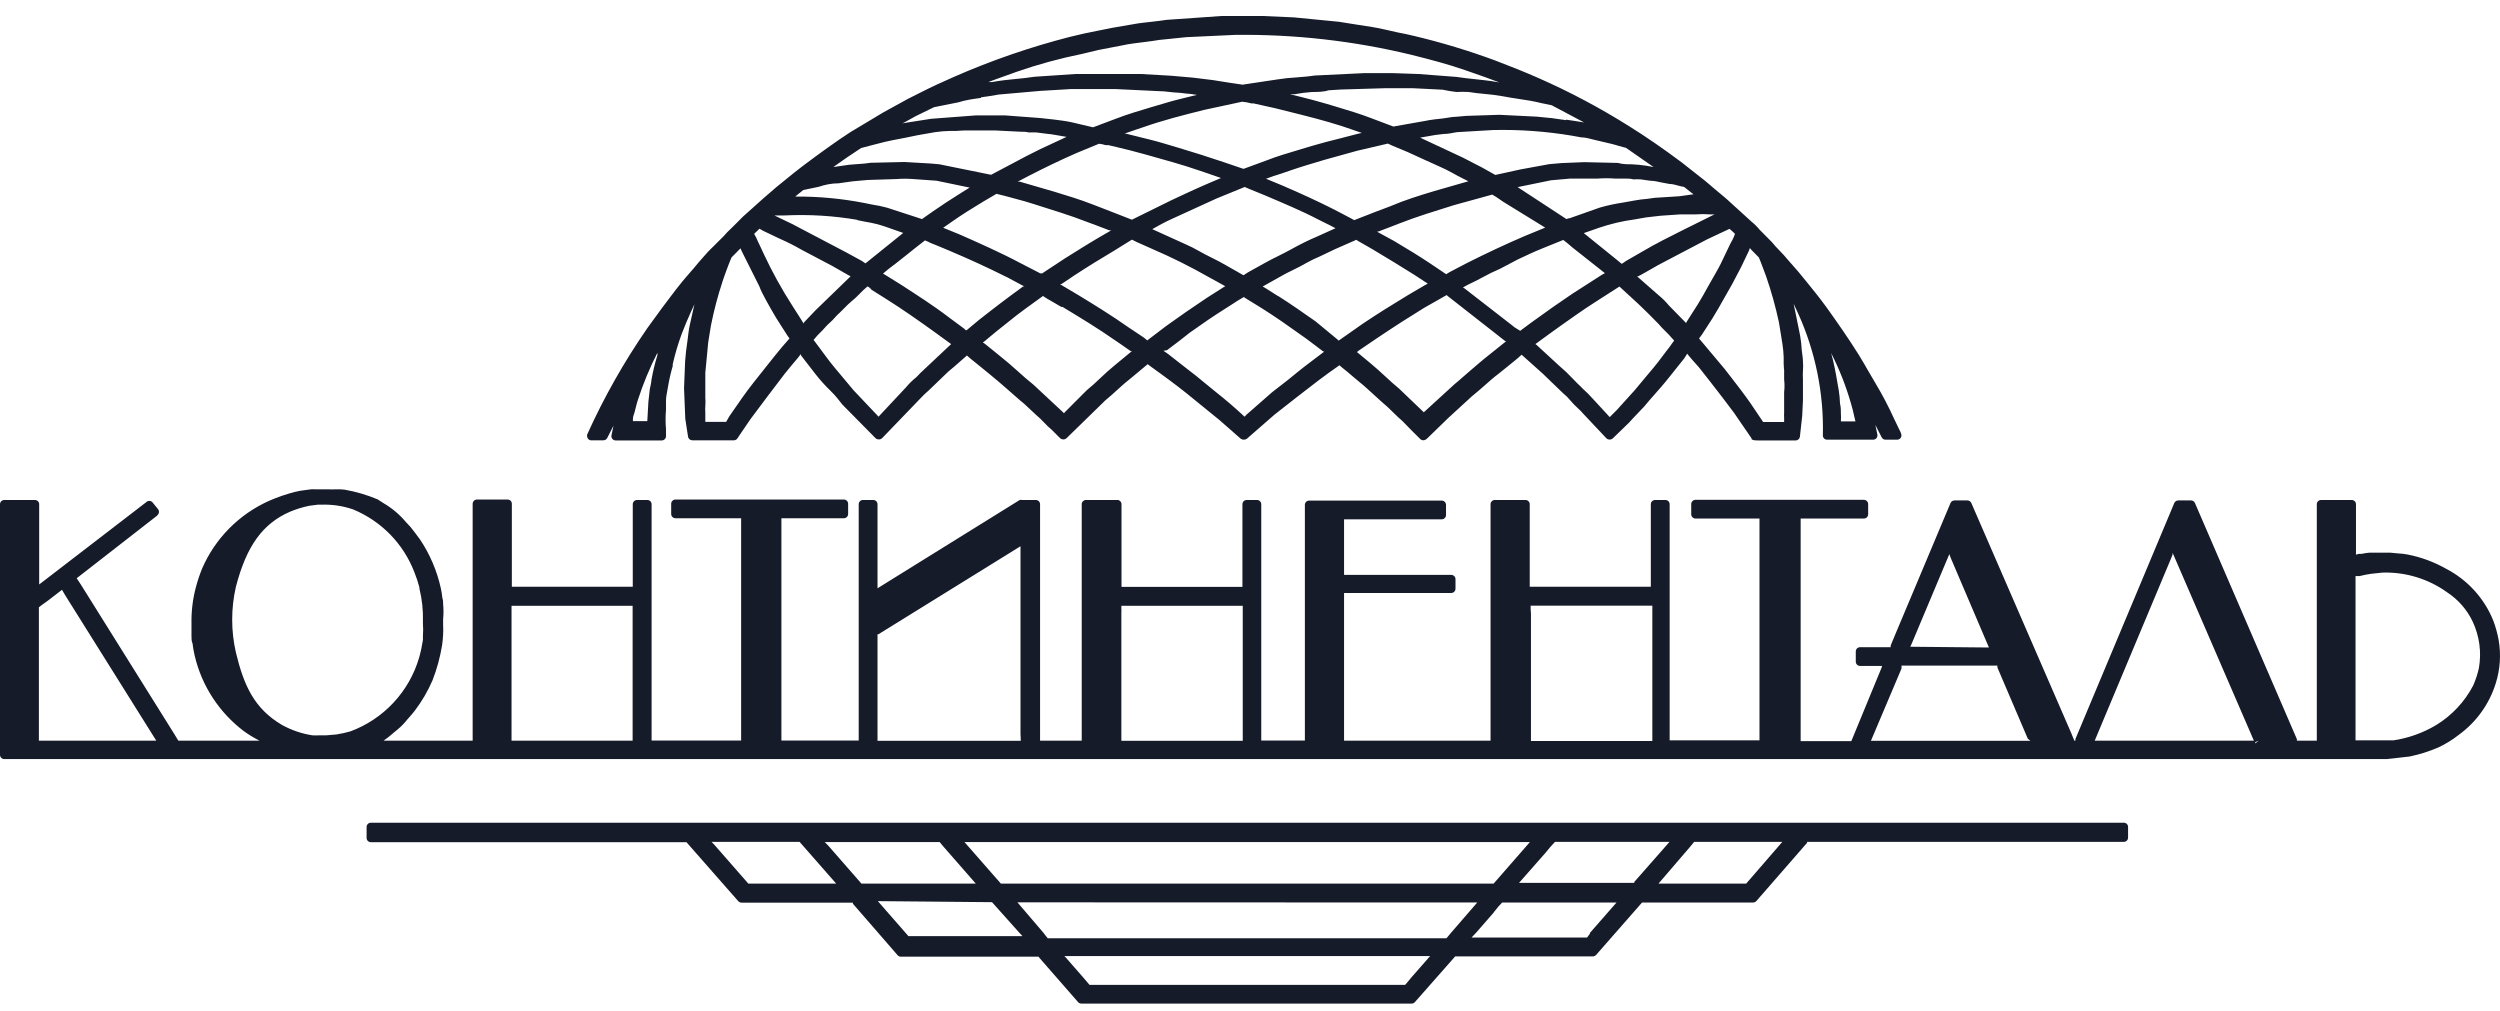
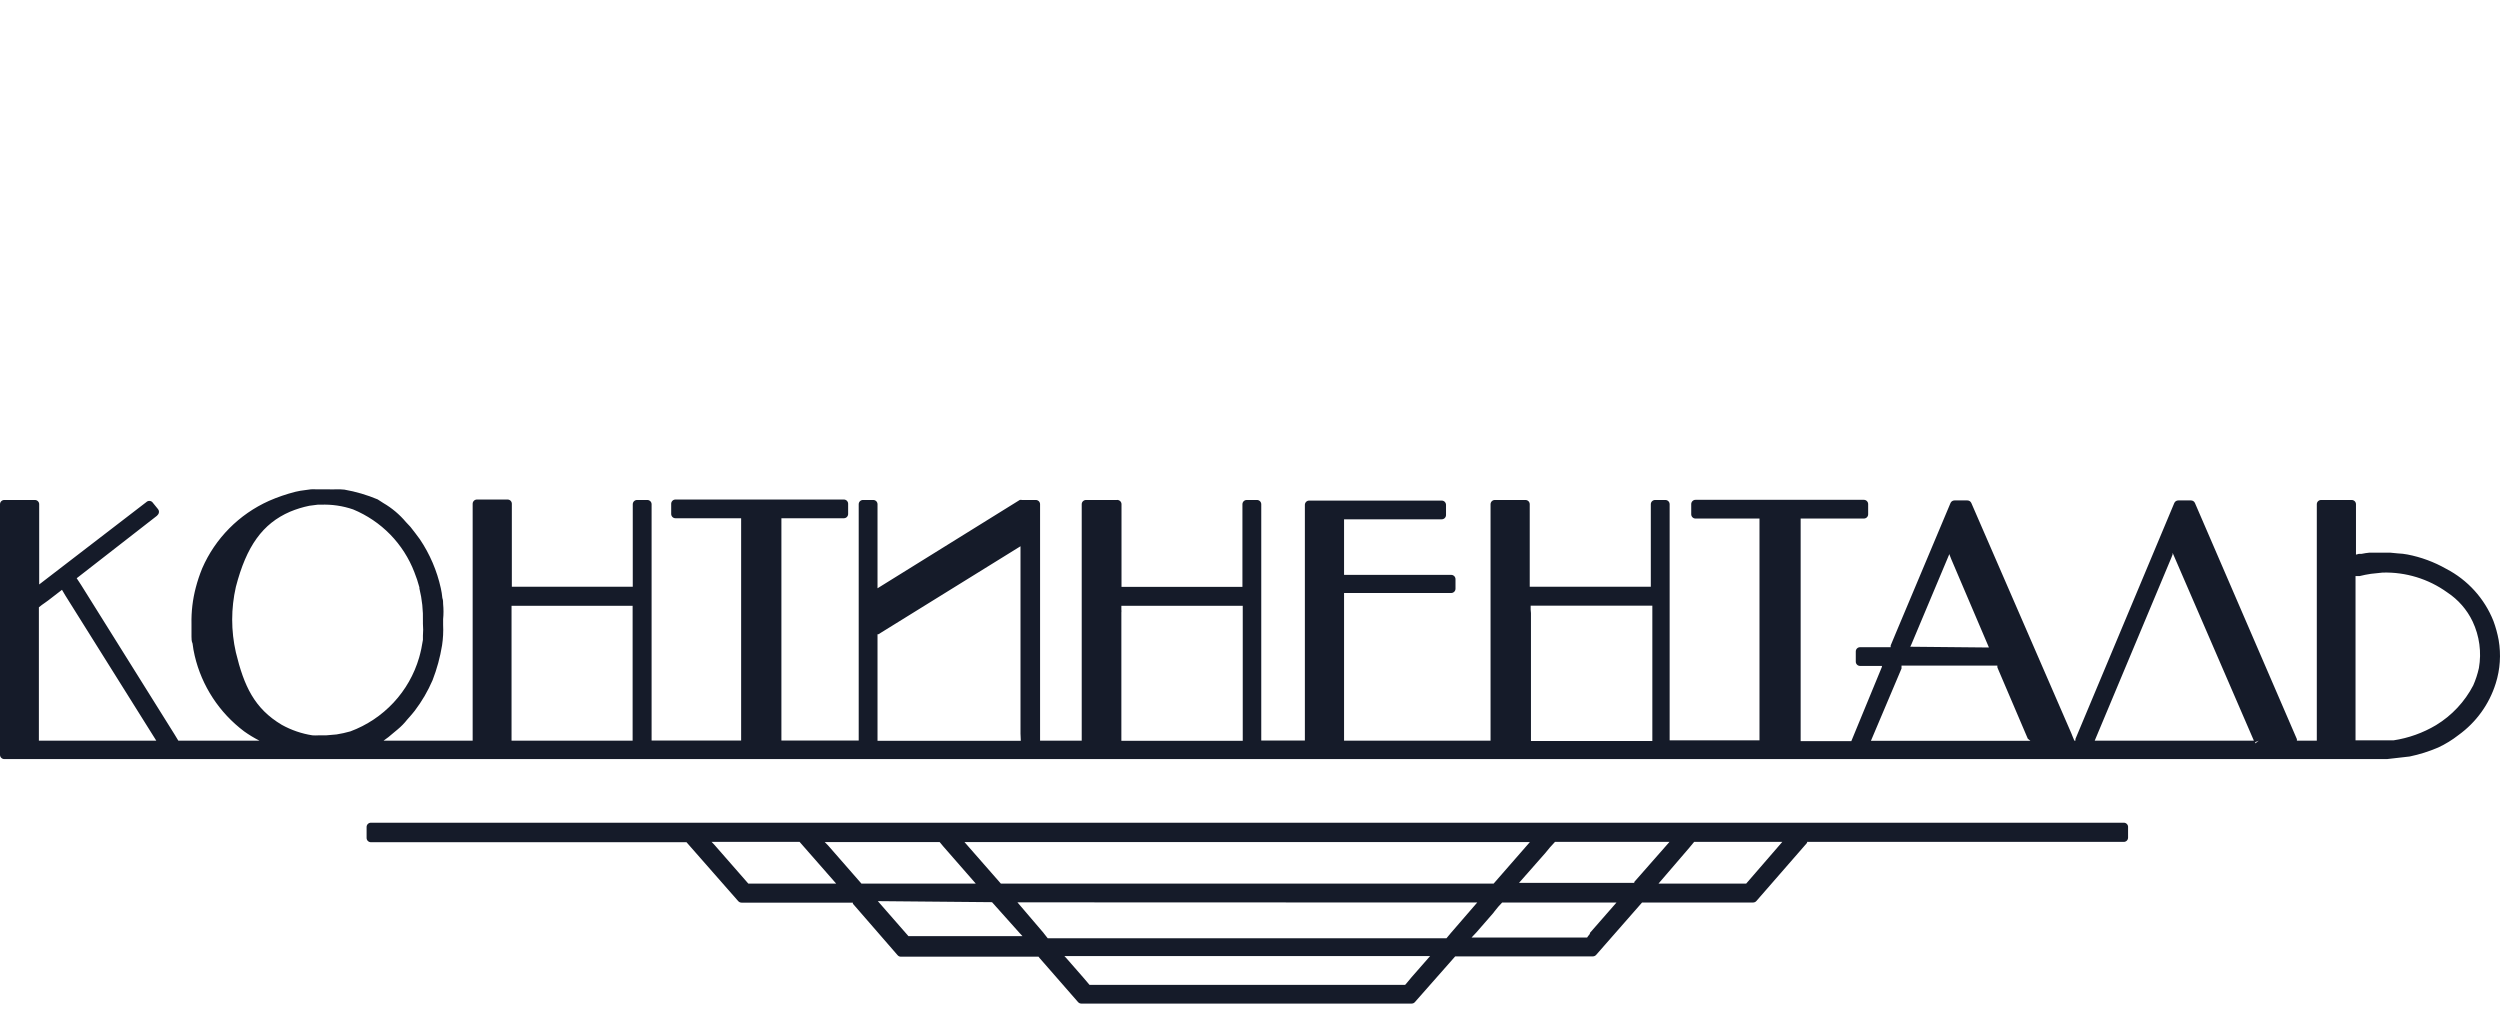
<svg xmlns="http://www.w3.org/2000/svg" width="141" height="57" viewBox="0 0 141 57" fill="none">
-   <path d="M33.401 24.833H34.031C34.075 24.833 34.119 24.821 34.157 24.799C34.195 24.776 34.226 24.743 34.247 24.704L34.601 24.009L34.488 24.549C34.481 24.585 34.481 24.622 34.489 24.657C34.498 24.693 34.515 24.726 34.538 24.754C34.561 24.782 34.591 24.805 34.624 24.82C34.657 24.835 34.694 24.842 34.73 24.841H37.32C37.352 24.841 37.383 24.835 37.413 24.823C37.442 24.811 37.468 24.793 37.491 24.771C37.513 24.749 37.531 24.722 37.543 24.693C37.556 24.664 37.562 24.633 37.562 24.601C37.562 24.472 37.562 24.335 37.562 24.198C37.531 23.837 37.531 23.476 37.562 23.116V22.592C37.562 22.351 37.631 22.111 37.665 21.871C37.733 21.456 37.825 21.046 37.942 20.643V20.54C38.075 19.957 38.246 19.384 38.451 18.823C38.615 18.402 38.796 17.964 38.969 17.586L39.167 17.157C39.116 17.397 39.064 17.638 39.003 17.887L38.908 18.316C38.848 18.591 38.813 18.874 38.779 19.174C38.744 19.475 38.727 19.587 38.693 19.81L38.641 20.368L38.58 21.905L38.65 23.622L38.805 24.618C38.811 24.677 38.84 24.732 38.884 24.772C38.929 24.811 38.987 24.833 39.047 24.833H41.395C41.434 24.832 41.474 24.821 41.508 24.802C41.543 24.782 41.572 24.755 41.593 24.721L41.818 24.386L42.327 23.639C42.957 22.781 43.622 21.922 44.27 21.064C44.399 20.9 44.528 20.746 44.658 20.591L45.012 20.171L45.072 20.093L45.167 19.965V20.024L45.228 20.11L45.979 21.081C46.238 21.416 46.523 21.733 46.842 22.042C47.161 22.351 47.291 22.549 47.516 22.824L49.38 24.713C49.431 24.759 49.497 24.784 49.566 24.784C49.634 24.784 49.701 24.759 49.751 24.713L51.901 22.48C52.053 22.316 52.214 22.161 52.384 22.017L53.481 20.96C53.688 20.797 53.887 20.617 54.085 20.445L54.534 20.05L54.672 20.171L54.793 20.273C54.983 20.42 55.164 20.566 55.346 20.72L55.829 21.115C56.174 21.39 56.511 21.69 56.839 21.974C57.167 22.257 57.452 22.523 57.754 22.764L58.462 23.425C58.609 23.547 58.747 23.679 58.876 23.82C59.014 23.969 59.161 24.11 59.317 24.24L59.791 24.713C59.841 24.758 59.906 24.783 59.973 24.783C60.04 24.783 60.105 24.758 60.154 24.713L62.347 22.575C62.571 22.394 62.787 22.197 62.994 22.008C63.202 21.819 63.434 21.604 63.668 21.424L64.082 21.081C64.22 20.96 64.367 20.84 64.514 20.72L64.73 20.54L64.842 20.626L64.911 20.677L65.584 21.166L65.947 21.433C66.577 21.896 67.19 22.394 67.785 22.884L68.778 23.691L69.97 24.738C70.022 24.777 70.086 24.799 70.151 24.799C70.216 24.799 70.28 24.777 70.332 24.738L71.886 23.382L73.19 22.36C73.949 21.768 74.735 21.158 75.546 20.6L75.641 20.686L75.745 20.772C75.909 20.9 76.064 21.029 76.22 21.166L76.66 21.536C76.945 21.759 77.213 22.017 77.48 22.257C77.748 22.497 78.007 22.746 78.266 22.961L78.853 23.528C79.024 23.672 79.185 23.827 79.336 23.991L79.561 24.223L80.105 24.764C80.154 24.809 80.219 24.833 80.286 24.833C80.361 24.823 80.43 24.79 80.484 24.738L81.667 23.588L83.005 22.36C83.247 22.163 83.489 21.956 83.722 21.75C83.955 21.544 84.231 21.295 84.507 21.089L85.008 20.686C85.198 20.531 85.388 20.377 85.578 20.222L85.681 20.128L85.82 20.007L87.02 21.081L88.142 22.163C88.303 22.293 88.451 22.44 88.582 22.6C88.7 22.741 88.826 22.873 88.962 22.995C89.088 23.108 89.206 23.228 89.316 23.356L90.602 24.721C90.652 24.767 90.716 24.792 90.784 24.792C90.851 24.792 90.915 24.767 90.965 24.721L91.638 24.069C91.804 23.918 91.959 23.758 92.104 23.588L92.726 22.935C92.924 22.686 93.14 22.454 93.347 22.214C93.555 21.974 93.882 21.613 94.133 21.287L94.997 20.205L95.083 20.067L95.16 19.947L95.238 20.05C95.359 20.196 95.48 20.342 95.609 20.48C95.739 20.617 95.877 20.78 95.998 20.943L96.49 21.57C96.93 22.12 97.353 22.695 97.802 23.287L98.786 24.721V24.764C98.856 24.824 98.925 24.841 99.166 24.841H101.273C101.333 24.842 101.39 24.82 101.434 24.78C101.48 24.741 101.508 24.686 101.515 24.627L101.644 23.459L101.686 22.6V21.39C101.676 21.233 101.676 21.075 101.686 20.918C101.701 20.74 101.701 20.562 101.686 20.385C101.686 20.171 101.636 19.947 101.618 19.741C101.605 19.479 101.576 19.218 101.532 18.96L101.428 18.436C101.342 17.99 101.255 17.577 101.161 17.131C101.246 17.311 101.333 17.492 101.419 17.689C102.394 19.846 102.869 22.194 102.809 24.558C102.809 24.59 102.814 24.621 102.826 24.651C102.838 24.68 102.856 24.707 102.878 24.73C102.901 24.752 102.928 24.77 102.957 24.781C102.987 24.793 103.019 24.799 103.051 24.799H105.641C105.677 24.799 105.713 24.792 105.745 24.777C105.778 24.762 105.807 24.74 105.831 24.713C105.855 24.684 105.872 24.651 105.881 24.616C105.89 24.58 105.89 24.543 105.883 24.507L105.77 23.966L106.124 24.661C106.144 24.702 106.174 24.736 106.212 24.761C106.25 24.785 106.295 24.798 106.34 24.799H107.004C107.039 24.798 107.074 24.79 107.104 24.775C107.136 24.76 107.164 24.739 107.186 24.713C107.209 24.686 107.225 24.654 107.234 24.62C107.243 24.585 107.245 24.55 107.238 24.515C107.216 24.418 107.179 24.325 107.125 24.24L106.841 23.648C106.524 22.947 106.167 22.265 105.77 21.604L105.433 21.029C105.235 20.686 105.045 20.351 104.838 20.016C104.208 19.011 103.534 18.058 103.025 17.346C102.671 16.856 102.291 16.384 101.92 15.929L101.428 15.328L100.84 14.658C100.694 14.478 100.538 14.306 100.375 14.143C100.211 13.98 100.081 13.834 99.934 13.654L99.252 12.967C99.111 12.793 98.952 12.635 98.777 12.494L97.353 11.198C97.137 11.018 96.922 10.837 96.706 10.657C96.49 10.477 96.197 10.21 95.92 10.004L94.841 9.154C93.805 8.382 92.838 7.712 91.871 7.111C90.237 6.083 88.529 5.176 86.761 4.398C85.966 4.046 85.155 3.728 84.326 3.41C82.833 2.858 81.308 2.397 79.759 2.028C79.457 1.95 79.146 1.89 78.836 1.83L78.154 1.676C77.653 1.556 77.118 1.478 76.6 1.401C76.246 1.349 75.926 1.298 75.521 1.229L72.974 0.98L71.247 0.903H68.891L65.809 1.118C65.524 1.161 65.239 1.195 64.945 1.229C64.652 1.264 64.255 1.298 63.909 1.367L62.761 1.564L61.898 1.736C61.371 1.839 60.853 1.95 60.344 2.079C58.111 2.652 55.928 3.404 53.818 4.329C53.153 4.621 52.548 4.896 51.979 5.188L51.21 5.574L49.821 6.338C49.193 6.716 48.577 7.085 47.973 7.446C47.11 8.004 46.246 8.639 45.426 9.249L45.211 9.412C44.917 9.635 44.632 9.867 44.347 10.099L43.777 10.562L43.052 11.189L42.189 11.962C41.985 12.133 41.792 12.317 41.611 12.512L41.248 12.872C41.092 13.014 40.944 13.166 40.808 13.327L39.944 14.186L39.426 14.77C39.245 14.993 39.055 15.216 38.865 15.431C38.675 15.646 38.347 16.032 38.114 16.341C37.631 16.968 37.07 17.724 36.517 18.496C35.204 20.394 34.065 22.405 33.116 24.507C33.108 24.546 33.108 24.587 33.116 24.627C33.12 24.659 33.131 24.691 33.148 24.719C33.164 24.747 33.187 24.772 33.213 24.791C33.24 24.81 33.27 24.824 33.303 24.831C33.335 24.838 33.368 24.839 33.401 24.833ZM36.742 21.398C36.742 21.579 36.681 21.759 36.647 21.956L36.569 22.669L36.508 23.751H35.697V23.622C35.697 23.493 35.757 23.365 35.792 23.244C35.827 23.124 35.904 22.764 35.982 22.54C36.277 21.632 36.644 20.747 37.078 19.896V20.033C36.938 20.489 36.825 20.954 36.742 21.424V21.398ZM100.625 20.823V21.407C100.653 21.641 100.653 21.877 100.625 22.111V23.262C100.618 23.364 100.618 23.468 100.625 23.571C100.625 23.639 100.625 23.734 100.625 23.802H99.442L98.725 22.738C98.372 22.231 97.992 21.742 97.621 21.261L97.267 20.806L95.825 19.089L95.981 18.883L96.576 17.964C96.81 17.586 97.025 17.208 97.241 16.822C97.457 16.436 97.535 16.298 97.69 16.032L98.199 15.062L98.631 14.16L98.683 14.031V13.98L98.735 14.04L98.812 14.126L99.2 14.521L99.313 14.796C99.417 15.062 99.511 15.328 99.615 15.603C99.905 16.446 100.145 17.306 100.332 18.179L100.53 19.406C100.568 19.651 100.591 19.897 100.599 20.145C100.593 20.38 100.598 20.615 100.617 20.849L100.625 20.823ZM97.577 13.774C97.483 13.963 97.396 14.143 97.31 14.332C97.145 14.702 96.962 15.063 96.758 15.414L96.352 16.126C96.153 16.487 95.955 16.848 95.739 17.191L95.393 17.732L95.143 18.127L95.091 18.221L95.039 18.161L94.124 17.226C93.953 17.018 93.763 16.829 93.555 16.659L92.329 15.585H92.39L92.553 15.5L93.071 15.208L93.52 14.95L96.283 13.499L97.543 12.907C97.652 12.995 97.756 13.09 97.854 13.19C97.785 13.387 97.681 13.602 97.577 13.774ZM71.895 6.098L72.551 6.261C73.656 6.536 74.692 6.793 75.702 7.119L76.185 7.283L76.807 7.497L76.608 7.54L75.581 7.806C75.063 7.935 74.519 8.072 74.001 8.227L73.259 8.45C72.654 8.631 72.033 8.811 71.446 9.043L70.134 9.524L70.004 9.481L69.02 9.146C68.157 8.854 67.337 8.596 66.508 8.347L65.644 8.09C65.17 7.944 64.678 7.832 64.203 7.712L63.512 7.54H63.409L64.03 7.325L64.488 7.171C65.584 6.785 66.732 6.493 67.941 6.192L70.056 5.737C70.231 5.752 70.405 5.784 70.574 5.831H70.695L71.273 5.96L71.895 6.098ZM82.833 10.219L80.89 10.777C80.027 11.035 79.207 11.292 78.404 11.636L77.541 11.962L76.375 12.417L76.211 12.323L75.262 11.825C74.347 11.361 73.354 10.906 72.318 10.46L71.403 10.082C71.679 9.979 71.955 9.884 72.266 9.79L72.715 9.635C73.354 9.412 74.036 9.214 74.692 9.017L76.548 8.502L78.275 8.098L78.404 8.158L78.516 8.21L79.379 8.57L80.32 9L81.115 9.36C81.395 9.48 81.669 9.615 81.935 9.764C82.09 9.858 82.254 9.936 82.418 10.022L82.841 10.236L82.833 10.219ZM65.403 12.692C65.644 12.563 65.886 12.434 66.145 12.323L68.606 11.198L70.203 10.545L70.358 10.614L70.479 10.665L71.342 11.018C72.326 11.438 73.388 11.876 74.407 12.409L74.735 12.572C74.934 12.666 75.132 12.769 75.322 12.872L74.295 13.336C73.799 13.547 73.315 13.785 72.844 14.049C72.585 14.194 72.326 14.323 72.067 14.452C71.808 14.581 71.515 14.727 71.247 14.881L70.384 15.362L70.263 15.44L70.134 15.525L69.124 14.95C68.873 14.804 68.606 14.667 68.347 14.538C68.088 14.409 67.846 14.289 67.596 14.143C67.364 14.01 67.124 13.889 66.879 13.782L64.988 12.924L65.403 12.692ZM67.665 9.627L68.122 9.781L68.865 10.039L68.001 10.408C67.639 10.562 67.276 10.734 66.914 10.897L66.05 11.301L63.84 12.391L62.278 11.782L61.587 11.516C60.905 11.249 60.188 11.035 59.489 10.82L57.512 10.245H57.4L58.039 9.91L58.16 9.85C58.842 9.498 59.757 9.051 60.698 8.639L61.984 8.107C62.11 8.121 62.234 8.147 62.355 8.184H62.502L63.055 8.313L63.754 8.485L64.617 8.716C65.679 9.017 66.68 9.283 67.665 9.627ZM61.319 12.52L61.829 12.709L62.571 12.992H62.675L61.932 13.422C61.302 13.791 60.689 14.186 60.076 14.564L58.773 15.422L58.66 15.414L58.583 15.371L57.599 14.864C56.442 14.246 55.19 13.697 54.145 13.233L53.196 12.846L53.688 12.503C54.249 12.108 54.845 11.739 55.414 11.395L56.2 10.932L56.684 11.052L57.227 11.198L57.823 11.361L58.298 11.507C59.317 11.833 60.335 12.134 61.319 12.52ZM77.653 13.061H77.731L78.473 12.778L78.939 12.597C79.923 12.211 80.942 11.902 82.013 11.567L84.162 10.975C84.323 11.066 84.479 11.166 84.628 11.275L84.792 11.387L87.149 12.838L86.018 13.302C84.913 13.774 83.825 14.289 82.763 14.821L81.779 15.336L81.676 15.397L81.564 15.465L80.631 14.838C80.053 14.452 79.397 14.049 78.628 13.594L77.653 13.061ZM45.97 19.072C46.054 18.969 46.143 18.872 46.238 18.78C46.344 18.679 46.445 18.573 46.54 18.462C46.623 18.367 46.712 18.278 46.807 18.196C46.918 18.097 47.022 17.991 47.118 17.878C47.19 17.795 47.268 17.718 47.351 17.646L47.636 17.363C47.756 17.235 47.883 17.115 48.016 17.002C48.18 16.869 48.336 16.726 48.482 16.573C48.623 16.423 48.773 16.282 48.931 16.152L49.061 16.238L49.164 16.35L49.959 16.848C50.9 17.44 51.815 18.084 52.712 18.728L53.23 19.106L53.645 19.406L51.918 21.029L51.685 21.27C51.47 21.441 51.274 21.634 51.098 21.845L49.596 23.451L49.553 23.502L48.146 22.017L47.55 21.304C47.23 20.926 46.894 20.531 46.592 20.119L46.376 19.827C46.246 19.655 46.108 19.475 45.979 19.295L45.936 19.235L45.884 19.174L45.97 19.072ZM49.907 15.491L49.803 15.431C49.984 15.268 50.192 15.105 50.39 14.959L50.494 14.881L51.081 14.418C51.435 14.134 51.797 13.842 52.169 13.559L52.35 13.636L52.488 13.705L52.79 13.825L53.472 14.109C54.672 14.615 55.734 15.105 56.709 15.594L56.804 15.637L57.668 16.101L57.78 16.152H57.711L56.986 16.684C56.597 16.968 56.226 17.26 55.855 17.543L55.207 18.05L54.517 18.625H54.474L54.37 18.53L53.559 17.93C52.617 17.208 51.685 16.624 50.805 16.049L49.907 15.491ZM55.449 19.303L55.535 19.243L55.872 18.96L56.226 18.668L56.83 18.187C57.158 17.921 57.495 17.655 57.84 17.406L58.825 16.693L59.032 16.831L59.36 17.019L59.861 17.311H59.929C60.965 17.938 61.941 18.53 62.899 19.2L63.227 19.424L63.78 19.81H63.849L63.737 19.887L62.873 20.6C62.589 20.832 62.312 21.081 62.053 21.33C61.794 21.579 61.561 21.793 61.294 22.008L60.085 23.219L60.007 23.305L59.921 23.219L58.298 21.707C57.987 21.459 57.685 21.192 57.392 20.926C57.098 20.66 56.692 20.308 56.321 20.016L55.544 19.389L55.441 19.32L55.449 19.303ZM59.861 16.075H59.783L60.327 15.714L60.551 15.56C61.337 15.045 62.148 14.547 62.83 14.143L63.84 13.516L64.134 13.662L64.6 13.868L65.023 14.057C66.096 14.52 67.142 15.041 68.157 15.62L68.597 15.86L69.106 16.144L69.029 16.186L68.07 16.796C67.268 17.328 66.491 17.869 65.774 18.385L64.704 19.2L64.635 19.14L64.522 19.046L63.659 18.47C62.684 17.784 61.665 17.157 60.801 16.633L59.861 16.075ZM65.817 19.75L65.99 19.621C66.352 19.346 66.724 19.072 67.103 18.762C67.751 18.299 68.45 17.818 69.175 17.363L69.512 17.148C69.719 17.011 69.935 16.873 70.151 16.753L70.28 16.839L71.144 17.371C71.938 17.869 72.706 18.41 73.449 18.943L73.656 19.089L74.251 19.535L74.519 19.741L74.64 19.827H74.692L73.829 20.48C73.414 20.789 73.017 21.124 72.611 21.45L71.748 22.12L70.289 23.399L70.194 23.502C69.624 22.97 69.098 22.523 68.597 22.128L67.924 21.579C67.613 21.321 67.293 21.055 66.965 20.814L65.869 19.956L65.731 19.861L65.619 19.784L65.817 19.75ZM72.085 16.702L71.325 16.221L71.213 16.161L71.748 15.86L72.206 15.603C72.439 15.465 72.68 15.345 72.931 15.225C73.181 15.105 73.431 14.976 73.682 14.83C73.928 14.693 74.181 14.569 74.441 14.461L75.305 14.049L76.496 13.525L76.6 13.594L77.394 14.049C78.2 14.529 78.991 15.013 79.768 15.5L80.528 15.998L80.364 16.084L79.414 16.642C78.551 17.165 77.688 17.698 76.824 18.282L75.503 19.209L75.443 19.157L75.374 19.097L74.2 18.127C73.509 17.646 72.81 17.148 72.085 16.693V16.702ZM76.531 19.861L76.617 19.784L77.653 19.08C78.663 18.402 79.509 17.861 80.32 17.363L81.59 16.642L81.667 16.71L84.956 19.286H84.896L83.963 20.033C83.61 20.308 83.264 20.617 82.936 20.892C82.608 21.166 82.349 21.416 82.03 21.673L80.303 23.253L78.922 21.931C78.646 21.707 78.387 21.467 78.128 21.227C77.869 20.986 77.558 20.703 77.264 20.462L76.487 19.819L76.531 19.861ZM82.574 16.247L82.496 16.195H82.539C82.703 16.101 82.867 16.015 83.04 15.938C83.213 15.86 83.402 15.757 83.575 15.663C83.911 15.476 84.257 15.306 84.611 15.156L85.604 14.632C86.053 14.426 86.467 14.22 86.959 14.023L88.168 13.533C88.271 13.602 88.444 13.757 88.53 13.825L88.668 13.945L90.516 15.405L90.343 15.5L88.686 16.564C88.004 17.019 87.27 17.535 86.372 18.187L85.794 18.616L85.742 18.659L85.422 18.462L85.284 18.35L82.574 16.247ZM96.645 12.117L94.918 12.975C94.159 13.353 93.374 13.748 92.631 14.186L91.707 14.718L91.586 14.804L91.465 14.881L91.215 14.675L90.973 14.478L89.325 13.147L90.188 12.846C90.841 12.624 91.515 12.466 92.199 12.374L92.83 12.263L93.65 12.168L94.772 12.091H95.653C95.911 12.07 96.171 12.07 96.429 12.091H96.714L96.645 12.117ZM94.711 11.069L93.494 11.146C93.296 11.146 93.097 11.198 92.907 11.215C92.664 11.233 92.421 11.265 92.182 11.309L91.561 11.421C91.114 11.487 90.673 11.582 90.24 11.704L88.513 12.314H88.453L88.349 12.357L85.595 10.554L87.477 10.168L88.548 10.073H90.093C90.432 10.047 90.772 10.047 91.112 10.073H91.673C91.819 10.073 91.967 10.073 92.121 10.116C92.257 10.109 92.392 10.109 92.528 10.116L93.063 10.193C93.278 10.193 93.486 10.245 93.693 10.288L94.151 10.374C94.349 10.374 94.539 10.442 94.746 10.494L94.988 10.545L95.376 10.854L95.514 10.957L94.711 11.069ZM92.882 9.352C92.595 9.306 92.308 9.278 92.018 9.266C91.776 9.266 91.526 9.266 91.25 9.189L89.385 9.146H89.325L88.081 9.197L87.382 9.257L85.742 9.558L84.335 9.867L83.601 9.455L82.522 8.897L80.096 7.763L80.433 7.703C80.755 7.638 81.081 7.59 81.408 7.557C81.667 7.557 81.926 7.497 82.168 7.454L84.214 7.334C85.7 7.3 87.186 7.407 88.651 7.652L89.169 7.746C89.42 7.746 89.67 7.824 89.912 7.884L90.456 8.012C90.758 8.081 91.06 8.15 91.319 8.236L91.707 8.339L93.261 9.421L92.882 9.352ZM88.315 6.776L87.537 6.664L86.674 6.579L84.559 6.475L82.686 6.536L82.116 6.587C81.866 6.587 81.615 6.656 81.365 6.682C81.115 6.707 80.7 6.75 80.381 6.819L78.585 7.137L77.359 6.673C76.712 6.424 76.03 6.218 75.365 6.02L74.821 5.857C74.312 5.703 73.794 5.574 73.285 5.445L72.749 5.316H73.008C73.337 5.254 73.668 5.211 74.001 5.188C74.312 5.188 74.64 5.188 74.933 5.093L75.598 5.05L78.188 4.973H79.638L81.365 5.059C81.621 5.115 81.881 5.158 82.142 5.188C82.372 5.175 82.603 5.175 82.833 5.188C83.135 5.239 83.445 5.273 83.748 5.299C84.05 5.325 84.421 5.368 84.749 5.428C85.077 5.488 85.371 5.54 85.673 5.582C85.975 5.625 86.536 5.711 86.925 5.814L87.512 5.935L89.342 6.905C89.005 6.845 88.66 6.802 88.332 6.75L88.315 6.776ZM84.438 4.629C84.033 4.552 83.575 4.509 83.195 4.466C82.815 4.423 82.505 4.398 82.142 4.337L80.01 4.174L78.516 4.123H76.962L74.139 4.26C73.811 4.312 73.475 4.337 73.147 4.363C72.771 4.383 72.396 4.423 72.024 4.483L70.082 4.775L69.382 4.672L68.416 4.518L67.293 4.38L66.024 4.269L64.341 4.174H60.663L58.341 4.329C57.979 4.389 57.616 4.423 57.253 4.458C56.891 4.492 56.39 4.544 55.941 4.629H55.743L56.131 4.483L57.348 4.046C58.55 3.629 59.779 3.294 61.026 3.041L61.958 2.818L63.296 2.56C63.676 2.474 64.065 2.431 64.471 2.38C64.876 2.328 65.092 2.303 65.394 2.251L66.905 2.096L69.65 1.968C73.002 1.925 76.347 2.303 79.604 3.092C80.7 3.367 81.684 3.625 82.617 3.951L82.988 4.08C83.532 4.269 84.05 4.449 84.559 4.647L84.438 4.629ZM55.328 5.488C55.665 5.445 56.002 5.394 56.321 5.333L58.66 5.127L60.387 5.024H62.925L65.455 5.145C65.705 5.145 65.955 5.196 66.214 5.213C66.457 5.222 66.699 5.245 66.939 5.282C67.129 5.282 67.319 5.333 67.509 5.351L67.052 5.462C66.594 5.574 66.128 5.686 65.688 5.823L64.928 6.046C64.272 6.244 63.59 6.441 62.951 6.69L61.648 7.18L60.482 6.905C60.137 6.827 59.783 6.785 59.446 6.742L58.66 6.656L56.701 6.51H55.017L52.523 6.699L51.59 6.845L50.891 6.956L51.003 6.905L51.659 6.544L52.678 6.046L54.051 5.771C54.456 5.643 54.879 5.582 55.328 5.522V5.488ZM52.738 7.454C53.007 7.414 53.278 7.391 53.55 7.386C53.815 7.392 54.08 7.383 54.344 7.36H56.166L57.556 7.429C57.72 7.429 57.875 7.429 58.03 7.471C58.174 7.464 58.318 7.464 58.462 7.471L58.997 7.54C59.203 7.558 59.407 7.587 59.61 7.626L60.154 7.72L58.66 8.416L57.892 8.802L55.898 9.858L52.98 9.266L52.505 9.223L51.012 9.137L49.113 9.18C48.855 9.219 48.596 9.245 48.336 9.257C48.046 9.271 47.758 9.302 47.472 9.352L47.006 9.421L47.118 9.335L47.783 8.871L48.569 8.347L49.527 8.098C50.028 7.961 50.546 7.866 51.09 7.763L51.754 7.626L52.738 7.454ZM47.291 10.339L48.077 10.228L48.94 10.15L50.563 10.099C50.876 10.074 51.191 10.074 51.504 10.099L52.825 10.193L54.689 10.58L54.258 10.846C53.602 11.258 53.075 11.601 52.609 11.928L52.082 12.297L52.005 12.357L50.028 11.713C49.744 11.636 49.455 11.576 49.164 11.533L48.741 11.447C47.459 11.197 46.155 11.076 44.848 11.086L45.167 10.829L45.306 10.717L46.169 10.537C46.531 10.416 46.903 10.339 47.291 10.339ZM48.353 12.417L48.836 12.512C49.221 12.573 49.599 12.668 49.967 12.795L50.943 13.138L48.81 14.856L48.724 14.796L48.612 14.718L47.748 14.246L44.675 12.632L43.674 12.151H43.579H44.244C45.621 12.084 47.002 12.167 48.361 12.4L48.353 12.417ZM46.928 14.993L47.861 15.525L47.973 15.585L45.996 17.5L45.374 18.153L45.331 18.204V18.256L45.046 17.801L44.71 17.277C44.096 16.325 43.548 15.332 43.069 14.306L42.862 13.86C42.793 13.714 42.715 13.568 42.655 13.413L42.586 13.284L42.534 13.19L42.836 12.898L42.923 12.95L43.061 13.027L43.941 13.447C44.379 13.639 44.806 13.854 45.219 14.091L46.928 14.993ZM43.173 16.873C43.372 17.234 43.57 17.595 43.786 17.947L44.382 18.883L44.459 18.994L44.528 19.089C44.27 19.372 44.002 19.69 43.665 20.11L43.139 20.772C42.715 21.304 42.275 21.845 41.87 22.42L41.136 23.476L41.067 23.596L40.955 23.794H39.78C39.78 23.708 39.78 23.588 39.78 23.519C39.78 23.451 39.78 23.322 39.78 23.27C39.77 23.144 39.77 23.018 39.78 22.892C39.794 22.741 39.794 22.589 39.78 22.437V21.021L39.944 19.303L40.1 18.342C40.268 17.502 40.487 16.673 40.756 15.86L40.825 15.654C40.92 15.397 41.006 15.139 41.11 14.881L41.257 14.521L41.766 14.006L41.826 14.152L42.828 16.152C42.897 16.35 43.035 16.624 43.173 16.873ZM89.204 21.853L88.945 21.604L88.686 21.338C88.451 21.085 88.2 20.847 87.935 20.626L86.666 19.458L86.597 19.406L87.02 19.097L87.563 18.702L87.969 18.41C88.625 17.947 89.307 17.457 89.998 17.019L91.336 16.161L91.897 16.676C92.26 17.002 92.613 17.337 92.959 17.68L93.546 18.273C93.668 18.418 93.797 18.555 93.934 18.685C94.062 18.807 94.183 18.936 94.297 19.072L94.409 19.192V19.235L94.357 19.295C94.237 19.475 94.107 19.647 93.969 19.819L93.736 20.128C93.434 20.54 93.097 20.935 92.778 21.312L92.19 22.017L91.413 22.875C91.279 23.035 91.135 23.187 90.982 23.33L90.835 23.476L90.792 23.528L89.929 22.592C89.703 22.333 89.461 22.09 89.204 21.862V21.853ZM103.828 23.768C103.828 23.768 103.828 23.7 103.828 23.665C103.837 23.574 103.837 23.482 103.828 23.39C103.828 23.176 103.828 22.961 103.776 22.755C103.769 22.508 103.746 22.261 103.707 22.017L103.638 21.63C103.534 21.021 103.43 20.445 103.276 19.913C103.741 20.825 104.116 21.78 104.397 22.764C104.466 22.978 104.518 23.21 104.57 23.442L104.648 23.768H103.828Z" fill="#151B29" />
  <path d="M140.924 36.098C140.857 35.733 140.759 35.373 140.63 35.025C140.126 33.756 139.179 32.71 137.963 32.08C137.283 31.694 136.545 31.421 135.778 31.273C135.601 31.239 135.423 31.219 135.243 31.212L134.794 31.169H133.646C133.492 31.183 133.34 31.206 133.189 31.238H133.041L132.877 31.281C132.877 31.127 132.877 30.921 132.877 30.826V28.439C132.877 28.375 132.852 28.314 132.807 28.269C132.761 28.224 132.7 28.199 132.636 28.199H130.909C130.845 28.199 130.783 28.224 130.738 28.269C130.693 28.314 130.668 28.375 130.668 28.439V41.198C130.668 41.327 130.668 41.619 130.668 41.773H129.545V41.688L123.795 28.37C123.777 28.327 123.745 28.29 123.706 28.264C123.666 28.238 123.619 28.224 123.571 28.224H122.855C122.807 28.224 122.76 28.238 122.72 28.264C122.68 28.29 122.649 28.327 122.63 28.37L117.054 41.679V41.773H116.993C116.941 41.662 116.854 41.43 116.821 41.353L111.183 28.37C111.164 28.327 111.133 28.29 111.093 28.264C111.053 28.238 111.006 28.224 110.959 28.224H110.234C110.186 28.224 110.139 28.238 110.099 28.264C110.059 28.29 110.027 28.327 110.009 28.37L106.944 35.66L106.633 36.407V36.502H104.907C104.843 36.502 104.781 36.527 104.736 36.572C104.691 36.617 104.666 36.678 104.666 36.742V37.317C104.666 37.381 104.691 37.442 104.736 37.487C104.781 37.532 104.843 37.558 104.907 37.558H106.141V37.609L104.415 41.799C104.276 41.799 104.053 41.799 103.922 41.799H101.557C101.557 41.67 101.557 41.49 101.557 41.396V29.847C101.557 29.804 101.557 29.736 101.557 29.658C101.557 29.581 101.557 29.366 101.557 29.246H105.122C105.187 29.246 105.249 29.221 105.293 29.176C105.339 29.131 105.364 29.07 105.364 29.006V28.43C105.364 28.367 105.339 28.306 105.293 28.261C105.249 28.215 105.187 28.19 105.122 28.19H95.626C95.562 28.19 95.501 28.215 95.456 28.261C95.411 28.306 95.385 28.367 95.385 28.43V29.006C95.385 29.07 95.411 29.131 95.456 29.176C95.501 29.221 95.562 29.246 95.626 29.246H99.235V41.25C99.235 41.361 99.235 41.619 99.235 41.756H94.168C94.168 41.756 94.168 41.67 94.168 41.628V28.439C94.168 28.375 94.142 28.314 94.097 28.269C94.052 28.224 93.99 28.199 93.926 28.199H93.347C93.284 28.199 93.222 28.224 93.176 28.269C93.131 28.314 93.106 28.375 93.106 28.439V33.041C93.106 33.041 93.106 33.041 93.106 33.093H86.277V28.439C86.277 28.375 86.252 28.314 86.206 28.269C86.161 28.224 86.1 28.199 86.035 28.199H84.309C84.245 28.199 84.183 28.224 84.138 28.269C84.093 28.314 84.067 28.375 84.067 28.439V41.198C84.067 41.327 84.067 41.628 84.067 41.773H75.805C75.805 41.688 75.805 41.585 75.805 41.49C75.805 41.396 75.805 41.344 75.805 41.276V33.642C75.805 33.642 75.805 33.514 75.805 33.445H81.849C81.913 33.445 81.974 33.42 82.019 33.374C82.065 33.329 82.09 33.268 82.09 33.205V32.663C82.09 32.6 82.065 32.539 82.019 32.493C81.974 32.449 81.913 32.423 81.849 32.423H75.805C75.805 32.303 75.805 32.166 75.805 32.037C75.805 31.908 75.805 31.856 75.805 31.779V30.062C75.805 30.01 75.805 29.925 75.805 29.83C75.805 29.736 75.805 29.444 75.805 29.289H81.313C81.377 29.289 81.439 29.264 81.484 29.219C81.529 29.174 81.555 29.112 81.555 29.049V28.473C81.555 28.41 81.529 28.349 81.484 28.303C81.439 28.258 81.377 28.233 81.313 28.233H73.837C73.773 28.233 73.712 28.258 73.666 28.303C73.621 28.349 73.595 28.41 73.595 28.473V41.765H71.135C71.135 41.765 71.135 41.705 71.135 41.688V28.439C71.135 28.375 71.11 28.314 71.064 28.269C71.019 28.224 70.957 28.199 70.893 28.199H70.315C70.251 28.199 70.189 28.224 70.144 28.269C70.099 28.314 70.073 28.375 70.073 28.439V33.101H63.253V28.439C63.254 28.404 63.246 28.37 63.232 28.338C63.218 28.307 63.197 28.279 63.171 28.256C63.144 28.233 63.114 28.216 63.08 28.206C63.047 28.196 63.011 28.194 62.977 28.199H61.25C61.186 28.199 61.125 28.224 61.08 28.269C61.034 28.314 61.009 28.375 61.009 28.439V41.198C61.009 41.327 61.009 41.628 61.009 41.773H58.66V28.439C58.66 28.375 58.635 28.314 58.59 28.269C58.544 28.224 58.483 28.199 58.419 28.199H57.642C57.599 28.187 57.555 28.187 57.512 28.199L49.492 33.179V28.439C49.492 28.375 49.467 28.314 49.422 28.269C49.376 28.224 49.315 28.199 49.251 28.199H48.672C48.608 28.199 48.547 28.224 48.501 28.269C48.456 28.314 48.431 28.375 48.431 28.439V41.765H44.667C44.537 41.765 44.235 41.765 44.071 41.765C44.071 41.765 44.071 41.765 44.071 41.713V29.229H47.593C47.657 29.229 47.719 29.204 47.764 29.159C47.809 29.113 47.835 29.052 47.835 28.989V28.413C47.835 28.349 47.809 28.288 47.764 28.243C47.719 28.198 47.657 28.173 47.593 28.173H38.097C38.033 28.173 37.971 28.198 37.926 28.243C37.881 28.288 37.855 28.349 37.855 28.413V28.989C37.855 29.052 37.881 29.113 37.926 29.159C37.971 29.204 38.033 29.229 38.097 29.229H41.8V41.765H36.75V28.439C36.75 28.375 36.725 28.314 36.679 28.269C36.634 28.224 36.573 28.199 36.508 28.199H35.93C35.866 28.199 35.804 28.224 35.759 28.269C35.714 28.314 35.688 28.375 35.688 28.439V33.093H28.868C28.868 33.05 28.868 33.007 28.868 32.964V28.413C28.868 28.349 28.843 28.288 28.798 28.243C28.752 28.198 28.691 28.173 28.627 28.173H26.9C26.836 28.173 26.774 28.198 26.729 28.243C26.684 28.288 26.658 28.349 26.658 28.413V41.198C26.658 41.327 26.658 41.619 26.658 41.773H21.634C21.821 41.645 22 41.504 22.169 41.353L22.428 41.138C22.626 40.974 22.805 40.79 22.963 40.589L23.145 40.383C23.231 40.28 23.317 40.185 23.395 40.082C23.797 39.552 24.133 38.975 24.396 38.365C24.643 37.73 24.822 37.071 24.932 36.399C24.99 36.015 25.011 35.627 24.992 35.239C24.992 35.136 24.992 35.033 24.992 34.922C25.02 34.636 25.02 34.349 24.992 34.063C24.992 33.952 24.992 33.84 24.949 33.728C24.932 33.543 24.903 33.36 24.863 33.179C24.646 32.191 24.245 31.254 23.68 30.414C23.516 30.182 23.343 29.967 23.171 29.744L23.128 29.693L22.894 29.444C22.534 29.015 22.102 28.652 21.617 28.37L21.297 28.164C20.696 27.912 20.067 27.727 19.424 27.615C19.266 27.598 19.108 27.593 18.949 27.598C18.805 27.605 18.661 27.605 18.518 27.598H17.818C17.723 27.591 17.628 27.591 17.533 27.598L17.214 27.641C17.031 27.661 16.849 27.692 16.67 27.735C16.156 27.865 15.653 28.037 15.168 28.25C13.481 29.008 12.139 30.364 11.404 32.054C11.259 32.409 11.137 32.773 11.041 33.144C10.867 33.808 10.786 34.493 10.8 35.179V35.892C10.8 36.029 10.8 36.158 10.86 36.295C10.887 36.527 10.927 36.756 10.981 36.982C11.38 38.685 12.367 40.195 13.77 41.25C14.037 41.439 14.313 41.61 14.633 41.773H10.057C9.997 41.679 9.893 41.507 9.85 41.43L4.584 33.007L4.506 32.887L4.325 32.612L4.437 32.526L8.849 29.092L8.918 29.014C8.95 28.973 8.967 28.921 8.967 28.868C8.967 28.816 8.95 28.764 8.918 28.722L8.59 28.319C8.545 28.275 8.484 28.251 8.421 28.251C8.359 28.251 8.298 28.275 8.253 28.319L2.21 32.964V28.439C2.21 28.407 2.204 28.376 2.192 28.347C2.179 28.318 2.162 28.291 2.139 28.269C2.117 28.247 2.09 28.229 2.061 28.217C2.031 28.205 2 28.199 1.968 28.199H0.242C0.178 28.199 0.116 28.224 0.071 28.269C0.025 28.314 0 28.375 0 28.439V42.572C0 42.636 0.025 42.697 0.071 42.742C0.116 42.787 0.178 42.812 0.242 42.812H134.63L135.908 42.666C136.459 42.551 136.997 42.382 137.513 42.16C137.922 41.97 138.307 41.733 138.661 41.456C139.658 40.736 140.394 39.715 140.759 38.545C141.009 37.754 141.065 36.915 140.924 36.098ZM132.852 32.732C132.852 32.681 132.852 32.569 132.852 32.492H133.076C133.29 32.438 133.506 32.395 133.723 32.363L134.379 32.294C135.685 32.256 136.966 32.649 138.023 33.41C138.642 33.817 139.138 34.384 139.455 35.05C139.842 35.869 139.966 36.787 139.81 37.678C139.736 38.014 139.629 38.342 139.49 38.657C139.01 39.58 138.284 40.355 137.392 40.898C136.656 41.336 135.841 41.628 134.992 41.756H132.852C132.852 41.679 132.852 41.585 132.852 41.542V32.732ZM127.396 41.773L127.197 41.928C127.192 41.905 127.192 41.882 127.197 41.859L127.396 41.773ZM127.119 41.773H118.142L122.458 31.47L122.535 31.273V31.178L127.119 41.773ZM107.739 36.476L107.808 36.33L109.948 31.238V31.187V31.273L110.052 31.539L112.176 36.519L107.739 36.476ZM114.516 41.782H105.52L107.246 37.704V37.541H112.651V37.635L112.703 37.764L114.368 41.662L114.516 41.782ZM86.329 34.381C86.329 34.312 86.329 34.226 86.329 34.158H93.192C93.192 34.235 93.192 34.321 93.192 34.398C93.192 34.475 93.192 34.535 93.192 34.596V41.576C93.192 41.619 93.192 41.722 93.192 41.791H86.346C86.346 41.731 86.346 41.662 86.346 41.628V34.578C86.338 34.518 86.338 34.449 86.329 34.381ZM63.245 34.381C63.245 34.312 63.245 34.235 63.245 34.166H70.091C70.091 34.209 70.091 34.261 70.091 34.295V41.636C70.091 41.636 70.091 41.739 70.091 41.782H63.245C63.245 41.705 63.245 41.61 63.245 41.559C63.245 41.507 63.245 41.447 63.245 41.413V34.544C63.253 34.501 63.253 34.441 63.245 34.381ZM57.564 41.782H49.492V35.772H49.544L57.556 30.809V41.19C57.556 41.233 57.556 41.301 57.556 41.37C57.556 41.439 57.573 41.662 57.573 41.773L57.564 41.782ZM35.68 41.593C35.68 41.593 35.68 41.713 35.68 41.773H28.851C28.851 41.713 28.851 41.645 28.851 41.61V34.166H35.68C35.68 34.209 35.68 34.261 35.68 34.303V41.593ZM23.853 35.849V36.089C23.803 36.429 23.731 36.764 23.637 37.094C23.361 38.039 22.867 38.908 22.194 39.629C21.521 40.351 20.688 40.906 19.761 41.25C19.506 41.323 19.246 41.38 18.984 41.422L18.397 41.473H17.982C17.862 41.481 17.74 41.481 17.62 41.473C17.014 41.379 16.429 41.178 15.893 40.881C14.348 39.962 13.761 38.691 13.303 36.794C13.026 35.578 13.026 34.317 13.303 33.101C13.899 30.8 14.814 29.529 16.359 28.86C16.71 28.713 17.075 28.601 17.447 28.525L17.913 28.465H18.086C18.707 28.439 19.328 28.529 19.916 28.731C20.703 29.057 21.415 29.538 22.009 30.146C22.602 30.755 23.065 31.477 23.369 32.269C23.482 32.548 23.577 32.835 23.654 33.127V33.187C23.805 33.802 23.872 34.435 23.853 35.068V35.179C23.871 35.402 23.871 35.626 23.853 35.849ZM3.496 33.265L3.678 33.574L8.814 41.773H2.193V34.252C2.303 34.16 2.418 34.074 2.538 33.994L2.728 33.857L3.496 33.265Z" fill="#151B29" />
  <path d="M119.807 46.401H20.918C20.853 46.401 20.792 46.427 20.747 46.472C20.701 46.517 20.676 46.578 20.676 46.642V47.26C20.676 47.324 20.701 47.385 20.747 47.43C20.792 47.475 20.853 47.501 20.918 47.501H38.718L41.636 50.824C41.66 50.85 41.689 50.872 41.722 50.887C41.755 50.902 41.79 50.909 41.826 50.909H48.102V50.969L50.623 53.871C50.646 53.898 50.673 53.919 50.705 53.934C50.736 53.949 50.77 53.957 50.805 53.957H58.574L58.626 54.026L60.801 56.516C60.824 56.542 60.852 56.564 60.883 56.579C60.914 56.593 60.948 56.601 60.983 56.602H79.621C79.656 56.601 79.69 56.593 79.721 56.579C79.752 56.564 79.78 56.542 79.802 56.516L82.073 53.94H89.843C89.877 53.939 89.911 53.931 89.942 53.916C89.974 53.901 90.001 53.88 90.024 53.854L92.613 50.901H98.881C98.916 50.9 98.95 50.892 98.981 50.877C99.013 50.862 99.04 50.841 99.062 50.815L101.92 47.535V47.483H119.782C119.814 47.483 119.845 47.477 119.874 47.465C119.904 47.453 119.93 47.435 119.953 47.413C119.975 47.391 119.993 47.364 120.005 47.335C120.016 47.306 120.023 47.275 120.023 47.243V46.668C120.026 46.636 120.024 46.604 120.015 46.574C120.006 46.543 119.991 46.514 119.971 46.49C119.951 46.465 119.926 46.444 119.898 46.429C119.87 46.414 119.839 46.405 119.807 46.401ZM61.449 55.546C61.406 55.494 61.311 55.391 61.121 55.16L60.145 54.043L60.033 53.923H80.657L79.604 55.125C79.397 55.374 79.302 55.494 79.25 55.546H61.449ZM92.173 49.742V49.793H85.673L87.149 48.119C87.322 47.897 87.506 47.685 87.701 47.483H94.159L92.173 49.742ZM84.24 49.836H56.45L54.396 47.492H86.286L84.24 49.836ZM83.316 50.901L81.831 52.618L81.581 52.918H59.092L58.894 52.669L58.85 52.609L57.383 50.892L83.316 50.901ZM83.109 52.755L83.264 52.592L84.214 51.502L84.292 51.399C84.424 51.224 84.569 51.057 84.723 50.901H91.172L89.67 52.618V52.669C89.584 52.781 89.523 52.85 89.514 52.876H82.997L83.109 52.755ZM55.95 50.883L57.486 52.601L57.668 52.798H51.236L49.51 50.824L55.95 50.883ZM48.586 49.836L46.799 47.792C46.739 47.715 46.661 47.638 46.575 47.552L46.514 47.492H52.997C53.058 47.561 53.161 47.689 53.196 47.732L55.035 49.836H48.586ZM47.161 49.836H42.206L40.411 47.784C40.35 47.707 40.272 47.629 40.195 47.544L40.134 47.483H45.098L47.161 49.836ZM98.484 49.836H93.538L95.264 47.827L95.549 47.483H100.521L98.484 49.836Z" fill="#151B29" />
</svg>